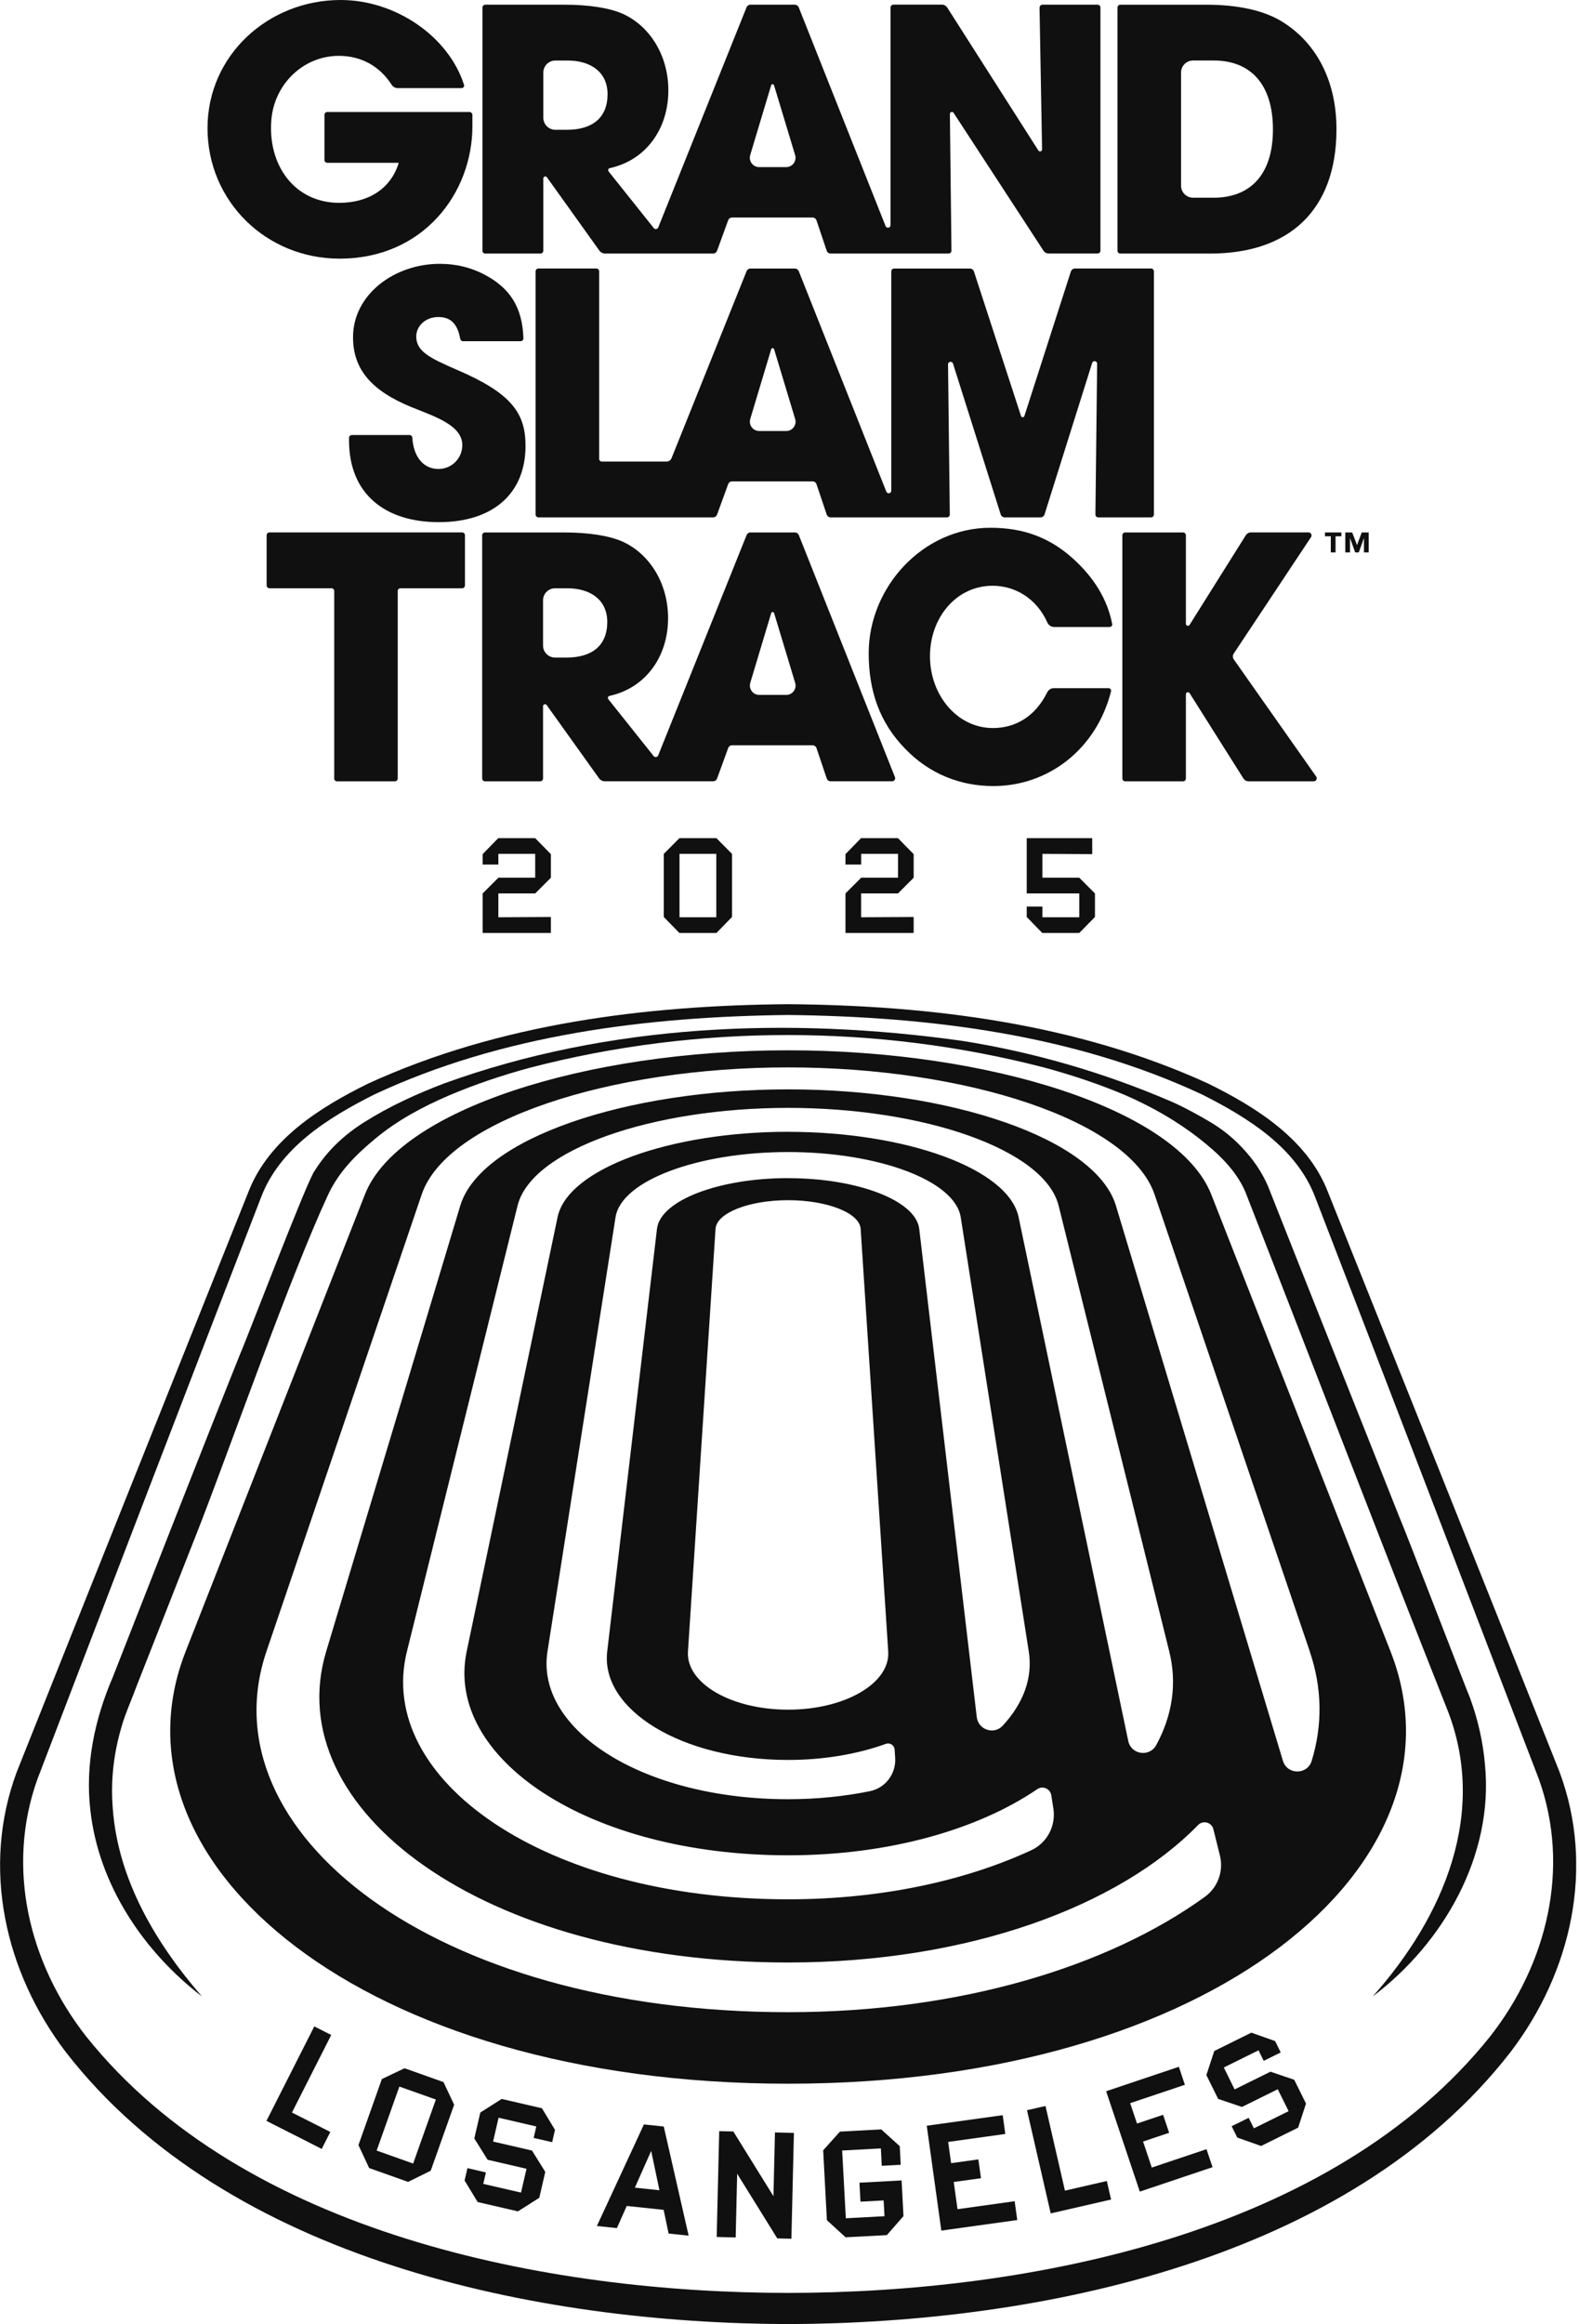
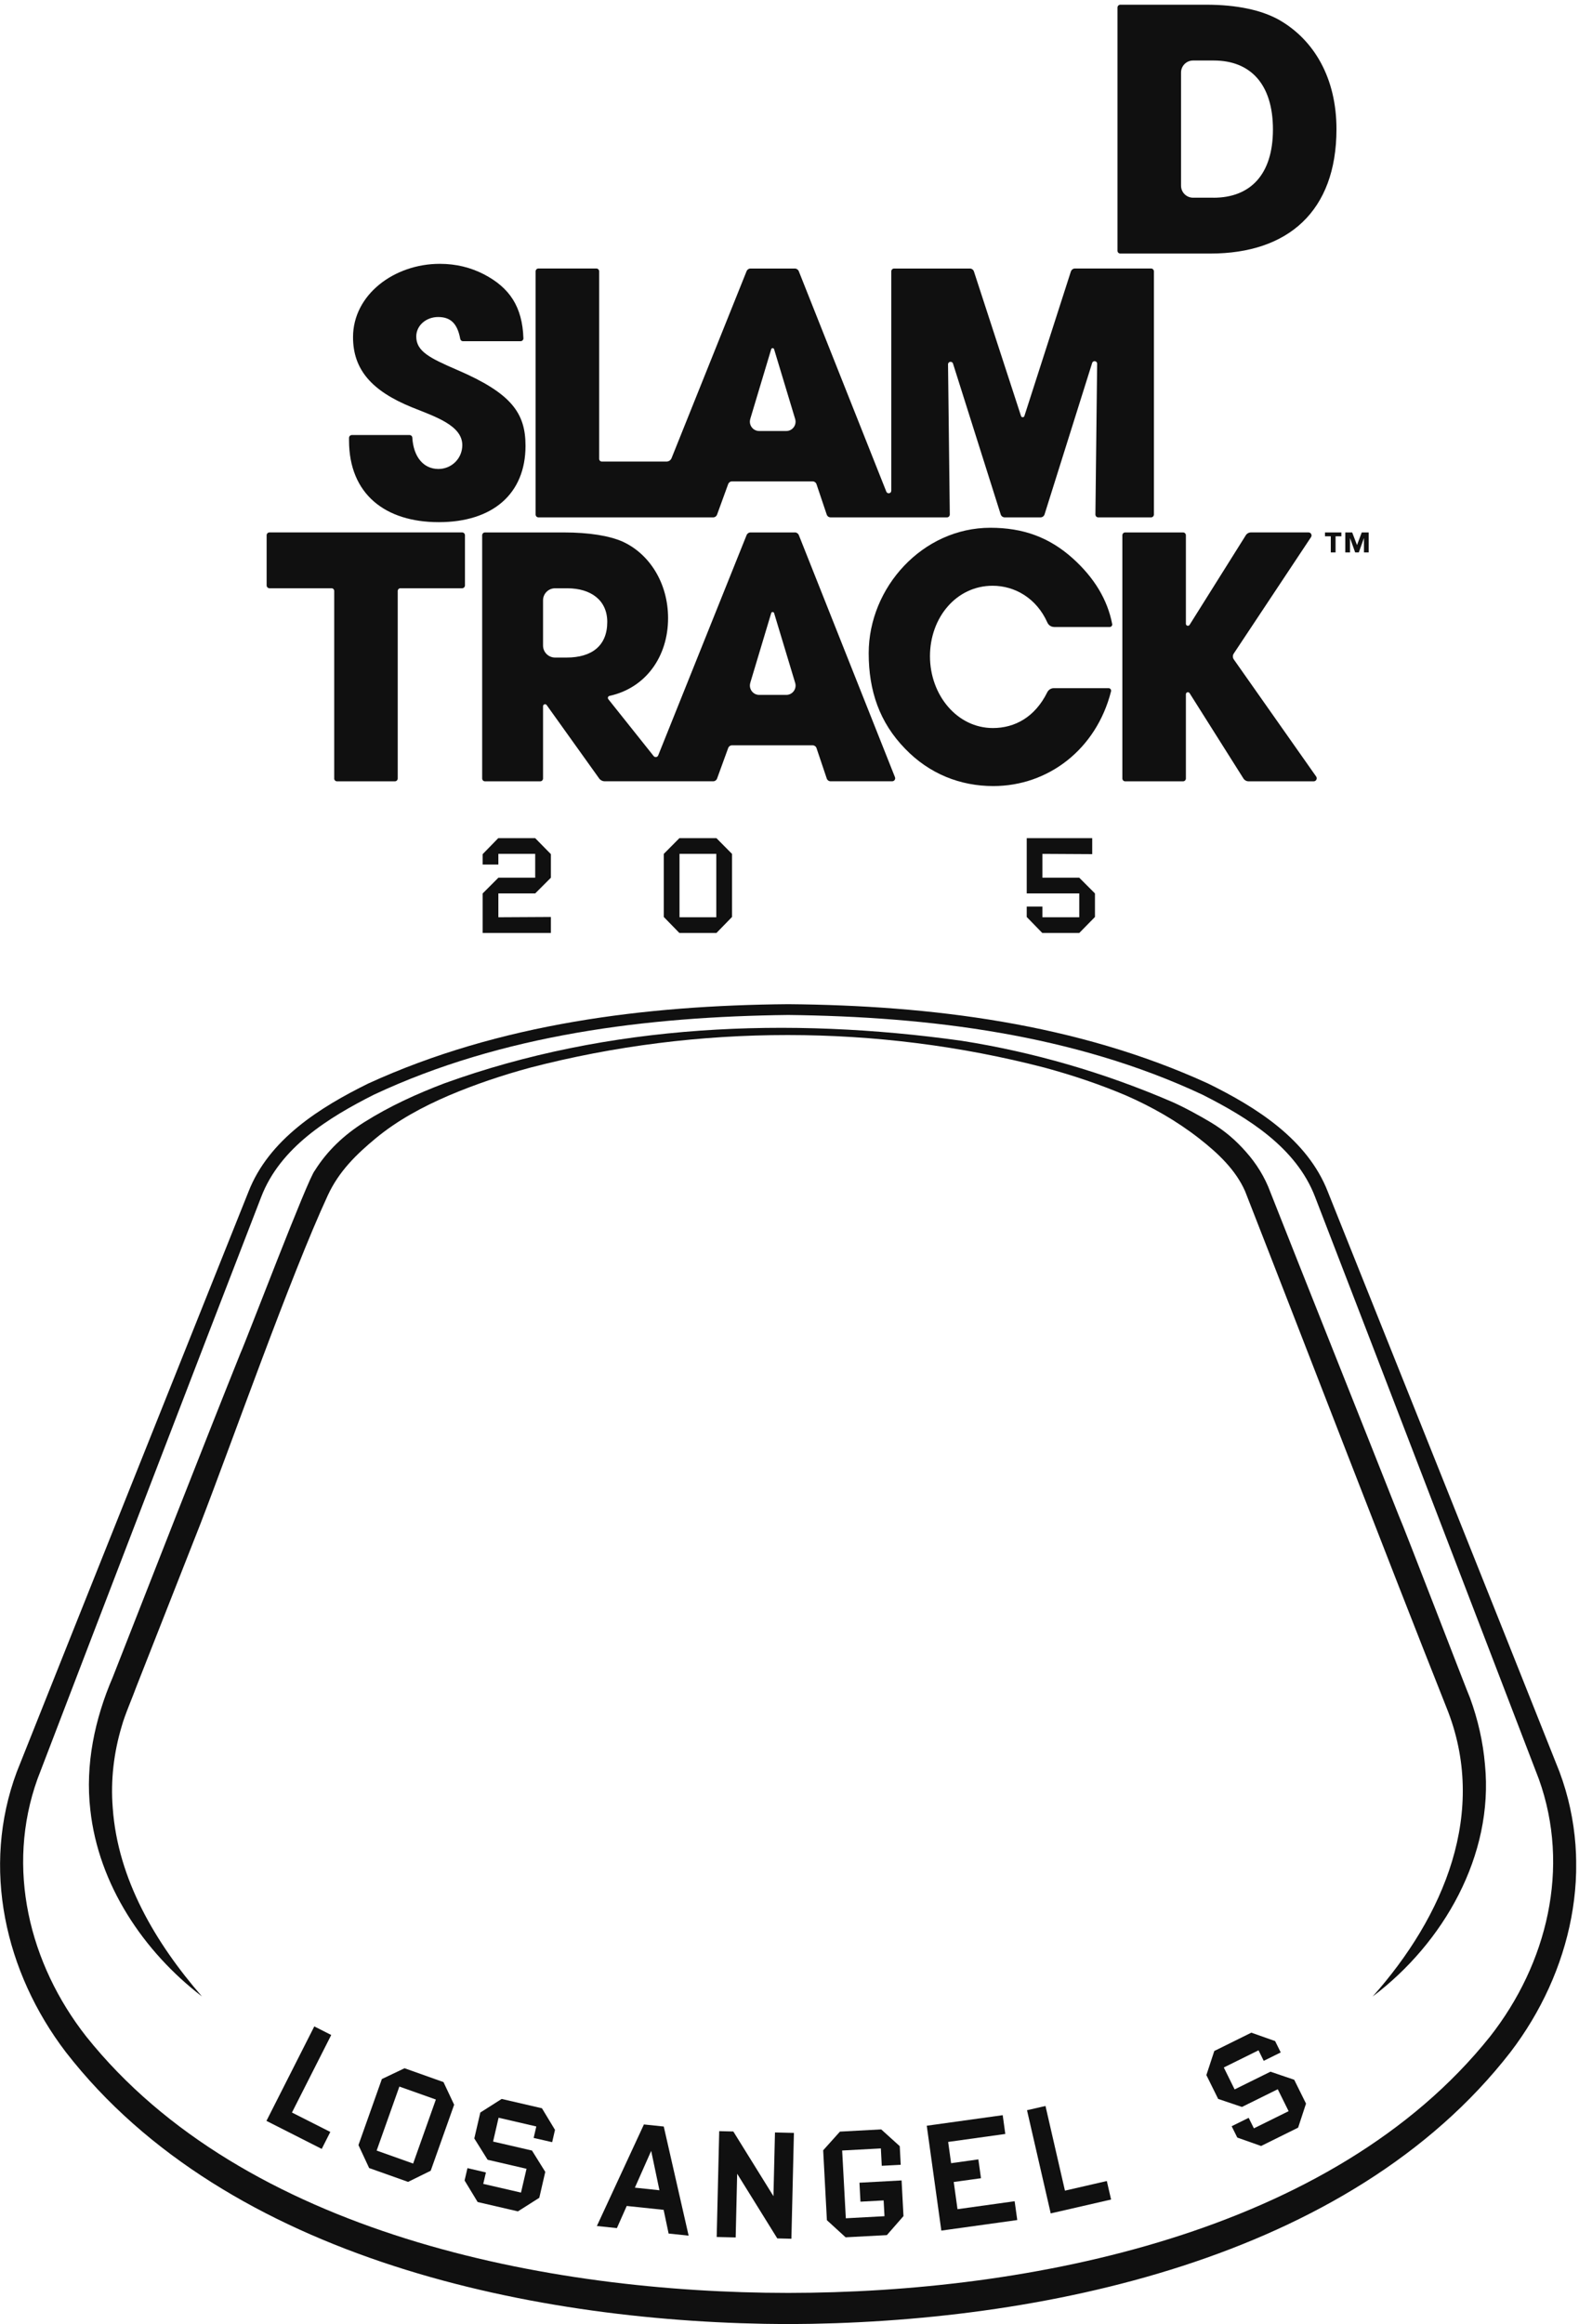
<svg xmlns="http://www.w3.org/2000/svg" width="174" height="256" viewBox="0 0 174 256" fill="none">
  <g id="_Assets/Desktop/slams/location-logo-opc2" clip-path="url(#clip0_12141_26920)">
    <path id="Vector" d="M29.405 233.53L29.359 233.614L35.366 236.659L35.454 236.701L36.399 234.834L32.172 232.695L36.456 224.242L36.498 224.154L34.634 223.209L29.405 233.53Z" fill="#101010" />
    <path id="Vector_2" d="M48.872 229.343L44.581 227.818L42.08 229.007L39.5 236.28L40.678 238.81L44.969 240.335L47.462 239.108L50.031 231.874L50.046 231.836L48.887 229.377L48.872 229.343ZM48.03 231.264L45.526 238.315L41.505 236.886L44.009 229.835L48.03 231.264Z" fill="#101010" />
    <path id="Vector_3" d="M55.323 231.209L55.285 231.197L52.96 232.676L52.929 232.695L52.266 235.55L53.734 237.898L58.021 238.892L57.412 241.515L53.253 240.554L53.547 239.293L51.512 238.82L51.195 240.181L52.636 242.555L57.031 243.573L57.072 243.584L59.394 242.109L59.428 242.086L60.087 239.232L58.624 236.884L54.336 235.893L54.942 233.267L59.1 234.231L58.807 235.493L60.846 235.961L61.158 234.605L59.721 232.226L55.323 231.209Z" fill="#101010" />
    <path id="Vector_4" d="M73.145 234.237L70.957 234.008L65.831 245.072L65.773 245.194L67.98 245.427L69.063 242.987L73.129 243.414L73.678 246.025L75.885 246.257L73.16 234.305L73.145 234.24V234.237ZM72.668 241.257L69.962 240.971L71.757 236.92L72.668 241.257Z" fill="#101010" />
    <path id="Vector_5" d="M85.231 241.908L80.81 234.784L79.255 234.746L78.977 246.405L81.069 246.455L81.233 239.438L85.654 246.561L87.209 246.599L87.487 234.94L85.399 234.891L85.231 241.908Z" fill="#101010" />
    <path id="Vector_6" d="M94.709 240.426L94.82 242.515L97.373 242.377L97.468 244.115L93.207 244.344L92.803 236.878L97.068 236.649L97.167 238.562L99.256 238.452L99.149 236.401L97.106 234.553L92.559 234.797L90.711 236.855L91.119 244.519L91.123 244.557L93.184 246.44L97.689 246.2L97.731 246.196L99.534 244.134L99.561 244.104L99.351 240.174L94.709 240.426Z" fill="#101010" />
    <path id="Vector_7" d="M105.513 243.342L105.098 240.346L108.101 239.931L107.812 237.857L104.808 238.276L104.484 235.933L110.781 235.056L110.495 232.986L102.125 234.149L103.718 245.606L103.73 245.701L112.099 244.538L111.81 242.465L105.513 243.342Z" fill="#101010" />
    <path id="Vector_8" d="M117.353 241.299L115.23 232.068L115.211 231.973L113.172 232.441L115.764 243.715L115.783 243.807L122.437 242.279L121.968 240.239L117.353 241.299Z" fill="#101010" />
-     <path id="Vector_9" d="M126.922 238.757L125.961 235.891L128.835 234.926L128.168 232.945L125.294 233.909L124.54 231.664L130.569 229.64L129.906 227.658L121.891 230.349L125.572 241.314L125.603 241.406L133.618 238.715L132.951 236.733L126.922 238.757Z" fill="#101010" />
    <path id="Vector_10" d="M142.618 229.086L140 228.198L136.051 230.149L134.858 227.733L138.685 225.842L139.257 227.001L141.132 226.075L140.514 224.825L137.892 223.898L133.848 225.899L133.81 225.918L132.938 228.571L134.237 231.197L136.859 232.081L140.804 230.13L142.001 232.546L138.174 234.437L137.599 233.278L135.724 234.204L136.345 235.454L138.967 236.381L143.011 234.38L143.049 234.361L143.918 231.712L142.618 229.086Z" fill="#101010" />
-     <path id="Vector_11" d="M86.845 115.691C64.568 115.691 43.868 122.255 40.213 131.569L20.455 181.913C11.308 205.22 39.935 229.521 86.845 229.521C133.755 229.521 162.382 205.224 153.235 181.913L133.477 131.569C129.822 122.255 109.122 115.691 86.845 115.691ZM97.879 181.913C98.104 185.389 93.16 188.32 86.845 188.32C80.53 188.32 75.583 185.386 75.811 181.913L78.849 135.362C78.963 133.597 82.55 132.202 86.845 132.202C91.141 132.202 94.727 133.601 94.841 135.362L97.879 181.913ZM86.845 129.77C79.242 129.77 72.766 132.214 72.396 135.362L66.912 181.913C66.161 188.297 75.079 193.858 86.845 193.858C90.82 193.858 94.517 193.206 97.624 192.086C98.073 191.922 98.55 192.242 98.584 192.719L98.645 193.629C98.759 195.379 97.57 196.953 95.855 197.3C93.042 197.871 90.012 198.184 86.849 198.184C70.819 198.184 58.98 190.516 60.33 181.917L67.83 134.077C68.467 130.011 76.981 126.897 86.849 126.897C96.716 126.897 105.231 130.011 105.868 134.077L113.368 181.917C113.826 184.825 112.762 187.63 110.498 190.081C109.542 191.118 107.804 190.546 107.636 189.144L101.298 135.366C100.928 132.217 94.453 129.774 86.849 129.774L86.845 129.77ZM86.845 124.667C73.925 124.667 62.567 128.7 61.443 134.07L51.426 181.91C48.98 193.595 64.724 204.362 86.845 204.362C98.02 204.362 107.804 201.5 114.306 197.075C114.908 196.663 115.735 197.029 115.849 197.75L116.078 199.213C116.375 201.115 115.388 202.998 113.639 203.806C106.367 207.171 97.086 209.21 86.845 209.21C59.945 209.21 41.357 195.947 44.84 181.913L57.033 132.808C58.569 126.619 71.882 122.033 86.845 122.033C101.808 122.033 115.118 126.619 116.657 132.808L128.85 181.913C129.727 185.45 129.189 188.945 127.417 192.215C126.677 193.576 124.65 193.286 124.33 191.77L112.248 134.073C111.123 128.7 99.766 124.671 86.845 124.671V124.667ZM144.332 181.913C145.707 185.965 145.746 190.035 144.541 193.965C144.061 195.528 141.839 195.512 141.37 193.946L122.973 132.812C120.739 125.391 104.64 119.994 86.845 119.994C69.05 119.994 52.951 125.387 50.718 132.812L35.941 181.917C30.731 199.232 53.092 216.17 86.845 216.17C106.801 216.17 123.346 209.931 132.025 201.027C132.57 200.467 133.519 200.726 133.709 201.485L134.43 204.385C134.857 206.1 134.201 207.903 132.768 208.94C122.165 216.604 105.837 221.643 86.849 221.643C47.706 221.643 22.624 201.736 29.359 181.917L46.468 131.573C49.239 123.421 67.205 117.574 86.849 117.574C106.493 117.574 124.459 123.425 127.23 131.573L144.339 181.917L144.332 181.913Z" fill="#101010" />
    <path id="Vector_12" d="M86.851 111.8C71.335 111.98 55.347 113.942 41.188 120.586C36.187 123.113 30.882 126.39 28.789 131.829C21.468 150.733 11.417 176.929 4.126 195.966C0.624 205.739 3.196 216.292 9.512 224.334C26.872 246.051 60.336 252.553 86.851 252.565C113.371 252.553 146.823 246.051 164.191 224.334C170.495 216.307 173.083 205.723 169.576 195.966C162.255 176.891 152.235 150.771 144.913 131.829C142.825 126.386 137.515 123.116 132.519 120.586C118.36 113.942 102.371 111.98 86.855 111.8H86.851ZM86.851 110.611C102.588 110.745 118.68 112.738 133.117 119.347C138.438 121.962 144.079 125.495 146.323 131.276C153.878 150.143 164.302 176.174 171.852 195.17C175.785 205.708 173.163 217.256 166.451 226.038C148.648 248.978 114.457 255.915 86.851 255.999C59.242 255.915 25.054 248.978 7.252 226.038C0.547 217.249 -2.086 205.719 1.851 195.17C9.428 176.136 19.825 150.181 27.379 131.276C29.628 125.495 35.269 121.965 40.586 119.347C55.023 112.738 71.114 110.745 86.851 110.611Z" fill="#101010" />
-     <path id="Vector_13" d="M52.058 13.892C52.058 21.264 46.65 28.49 37.426 28.49C29.312 28.49 22.867 22.155 22.867 14.117C22.867 6.079 29.571 0 37.537 0C43.586 0 49.421 4.002 51.132 9.338C51.189 9.521 51.06 9.707 50.865 9.707H43.833C43.563 9.707 43.311 9.57 43.166 9.345C41.855 7.31 39.831 6.152 37.343 6.152C33.428 6.152 30.25 9.254 29.907 13.153C29.468 18.146 32.43 22.342 37.385 22.342C40.643 22.342 43.09 20.749 43.94 17.932H36.066C35.894 17.932 35.753 17.791 35.753 17.62V12.65C35.753 12.478 35.894 12.337 36.066 12.337H51.742C51.913 12.337 52.054 12.478 52.054 12.65V13.892H52.058Z" fill="#101010" />
-     <path id="Vector_14" d="M114.553 0.832L114.832 16.455C114.835 16.679 114.542 16.767 114.424 16.576L104.373 0.82C104.251 0.63 104.038 0.512 103.809 0.512H98.447C98.275 0.512 98.134 0.653 98.134 0.824V24.801C98.134 25.11 97.707 25.194 97.589 24.904L88.019 0.813C87.946 0.634 87.771 0.516 87.58 0.516H82.702C82.508 0.516 82.336 0.634 82.264 0.813L72.537 25.049C72.453 25.255 72.183 25.293 72.042 25.122L67.068 18.886C66.961 18.753 67.03 18.555 67.197 18.52C71.207 17.644 73.65 14.168 73.65 9.96C73.65 6.069 71.577 2.848 68.611 1.514C67.167 0.885 64.979 0.516 62.128 0.516H53.477C53.305 0.516 53.164 0.657 53.164 0.828V27.618C53.164 27.79 53.305 27.93 53.477 27.93H59.559C59.731 27.93 59.872 27.79 59.872 27.618V19.66C59.872 19.443 60.15 19.355 60.272 19.53L66.05 27.607C66.195 27.808 66.427 27.927 66.675 27.927H78.59C78.776 27.927 78.948 27.808 79.013 27.633L80.244 24.253C80.308 24.081 80.472 23.963 80.655 23.963H89.555C89.742 23.963 89.909 24.085 89.97 24.26L91.102 27.622C91.163 27.805 91.335 27.927 91.529 27.927H104.533C104.709 27.927 104.846 27.786 104.846 27.61L104.674 12.552C104.674 12.331 104.96 12.243 105.082 12.43L114.992 27.622C115.114 27.812 115.323 27.923 115.552 27.923H120.953C121.124 27.923 121.265 27.782 121.265 27.61V0.828C121.265 0.657 121.124 0.516 120.953 0.516H114.877C114.702 0.516 114.561 0.66 114.565 0.832H114.553ZM62.464 14.297H61.198C60.467 14.297 59.872 13.703 59.872 12.971V7.993C59.872 7.262 60.467 6.667 61.198 6.667H62.54C65.17 6.667 66.95 8.001 66.95 10.372C66.95 13.002 65.246 14.297 62.468 14.297H62.464ZM82.668 17.087L84.977 9.396C85.023 9.24 85.248 9.24 85.297 9.396L87.619 17.083C87.817 17.743 87.325 18.406 86.639 18.406H83.655C82.969 18.406 82.477 17.743 82.671 17.087H82.668Z" fill="#101010" />
    <path id="Vector_15" d="M123.144 27.62V0.83C123.144 0.659 123.285 0.518 123.457 0.518H132.901C136.309 0.518 139.015 1.112 140.94 2.183C144.831 4.405 147.274 8.628 147.274 14.223C147.274 23.264 141.938 27.929 133.382 27.929H123.453C123.282 27.929 123.141 27.788 123.141 27.616L123.144 27.62ZM133.717 21.781C137.753 21.781 140.273 19.262 140.273 14.261C140.273 9.261 137.791 6.665 133.751 6.665H131.472C130.74 6.665 130.146 7.26 130.146 7.992V20.451C130.146 21.183 130.74 21.777 131.472 21.777H133.717V21.781Z" fill="#101010" />
    <path id="Vector_16" d="M51.023 37.587C50.874 37.587 50.745 37.48 50.718 37.331C50.39 35.559 49.59 34.919 48.279 34.919C46.968 34.919 45.87 35.845 45.87 37.068C45.87 38.699 47.353 39.439 50.352 40.735C56.389 43.326 57.91 45.514 57.91 49.108C57.91 54.406 54.278 57.516 48.351 57.516C42.425 57.516 38.461 54.406 38.461 48.514V48.232C38.461 48.06 38.602 47.919 38.773 47.919H45.127C45.291 47.919 45.428 48.045 45.436 48.209C45.562 50.305 46.648 51.658 48.313 51.658C49.758 51.658 50.943 50.511 50.943 49.028C50.943 46.844 47.905 45.88 45.424 44.878C40.942 43.063 38.903 40.693 38.903 37.137C38.903 32.468 43.423 29.061 48.462 29.061C50.276 29.061 51.869 29.468 53.314 30.208C56.153 31.683 57.563 33.783 57.678 37.263C57.685 37.438 57.541 37.583 57.365 37.583H51.019L51.023 37.587Z" fill="#101010" />
    <path id="Vector_17" d="M118.004 29.91L112.885 45.822C112.828 46.005 112.569 46.005 112.512 45.822L107.325 29.906C107.26 29.711 107.081 29.578 106.875 29.578H98.528C98.356 29.578 98.215 29.719 98.215 29.891V54.054C98.215 54.363 97.789 54.447 97.67 54.157L88.024 29.875C87.951 29.696 87.776 29.578 87.586 29.578H82.707C82.513 29.578 82.341 29.696 82.269 29.875L74.002 50.468C73.91 50.693 73.693 50.842 73.449 50.842H66.326C66.158 50.842 66.025 50.708 66.025 50.54V29.887C66.025 29.715 65.884 29.574 65.712 29.574H59.336C59.164 29.574 59.023 29.715 59.023 29.887V56.677C59.023 56.848 59.164 56.989 59.336 56.989H78.591C78.778 56.989 78.949 56.871 79.014 56.696L80.245 53.315C80.31 53.144 80.474 53.025 80.657 53.025H89.556C89.743 53.025 89.91 53.147 89.972 53.323L91.103 56.684C91.165 56.867 91.336 56.989 91.53 56.989H104.352C104.527 56.989 104.664 56.848 104.664 56.673L104.47 40.139C104.466 39.815 104.923 39.743 105.019 40.052L110.271 56.658C110.332 56.856 110.515 56.989 110.72 56.989H114.658C114.863 56.989 115.046 56.856 115.107 56.658L120.352 39.979C120.451 39.67 120.904 39.743 120.901 40.067L120.71 56.673C120.71 56.848 120.847 56.989 121.022 56.989H126.842C127.014 56.989 127.155 56.848 127.155 56.677V29.887C127.155 29.715 127.014 29.574 126.842 29.574H118.461C118.255 29.574 118.073 29.708 118.012 29.902L118.004 29.91ZM82.673 46.157L84.983 38.466C85.028 38.31 85.253 38.31 85.303 38.466L87.624 46.154C87.822 46.813 87.33 47.476 86.644 47.476H83.66C82.974 47.476 82.482 46.813 82.677 46.157H82.673Z" fill="#101010" />
    <path id="Vector_18" d="M36.83 85.751V65.097C36.83 64.929 36.697 64.796 36.529 64.796H29.695C29.524 64.796 29.383 64.655 29.383 64.484V58.957C29.383 58.786 29.524 58.645 29.695 58.645H50.925C51.096 58.645 51.237 58.786 51.237 58.957V64.484C51.237 64.655 51.096 64.796 50.925 64.796H44.129C43.961 64.796 43.828 64.929 43.828 65.097V85.751C43.828 85.922 43.687 86.063 43.515 86.063H37.139C36.967 86.063 36.826 85.922 36.826 85.751H36.83Z" fill="#101010" />
    <path id="Vector_19" d="M116.152 69.06C115.835 69.06 115.549 68.869 115.42 68.58C114.223 65.897 111.841 64.521 109.379 64.521C105.388 64.521 102.48 68.023 102.48 72.284C102.48 76.545 105.457 80.193 109.413 80.193C111.822 80.193 114.044 79.004 115.408 76.248C115.542 75.978 115.82 75.802 116.125 75.802H122.162C122.345 75.802 122.478 75.974 122.433 76.149C120.809 82.544 115.504 86.585 109.455 86.585C105.83 86.585 102.415 85.251 99.74 82.472C96.923 79.583 95.727 76.1 95.727 71.953C95.727 64.692 101.676 58.133 109.135 58.133C112.725 58.133 115.61 59.169 118.217 61.506C120.584 63.64 122.044 66.053 122.558 68.736C122.593 68.907 122.455 69.064 122.284 69.064H116.152V69.06Z" fill="#101010" />
    <path id="Vector_20" d="M145.038 85.537L135.964 72.64C135.826 72.445 135.823 72.186 135.956 71.988L144.471 59.163C144.619 58.942 144.459 58.645 144.192 58.645H137.854C137.622 58.645 137.401 58.767 137.279 58.965L131.089 68.828C130.971 69.015 130.681 68.931 130.681 68.71V58.961C130.681 58.789 130.54 58.648 130.369 58.648H123.992C123.821 58.648 123.68 58.789 123.68 58.961V85.751C123.68 85.922 123.821 86.063 123.992 86.063H130.369C130.54 86.063 130.681 85.922 130.681 85.751V76.47C130.681 76.249 130.971 76.165 131.089 76.352L137.019 85.747C137.145 85.945 137.362 86.063 137.595 86.063H144.764C145.035 86.063 145.191 85.758 145.038 85.537Z" fill="#101010" />
    <path id="Vector_21" d="M87.587 58.648H82.709C82.514 58.648 82.343 58.767 82.27 58.946L72.529 83.212C72.445 83.418 72.174 83.456 72.033 83.285L67.037 77.019C66.93 76.886 66.999 76.687 67.166 76.653C71.176 75.776 73.619 72.301 73.619 68.093C73.619 64.201 71.545 60.981 68.58 59.647C67.136 59.018 64.948 58.648 62.097 58.648H53.445C53.274 58.648 53.133 58.789 53.133 58.961V85.751C53.133 85.922 53.274 86.063 53.445 86.063H59.528C59.7 86.063 59.841 85.922 59.841 85.751V77.793C59.841 77.576 60.119 77.488 60.241 77.663L66.019 85.739C66.164 85.941 66.396 86.059 66.644 86.059H78.593C78.779 86.059 78.951 85.941 79.016 85.766L80.247 82.385C80.311 82.214 80.475 82.096 80.658 82.096H89.558C89.745 82.096 89.912 82.218 89.973 82.393L91.105 85.755C91.166 85.938 91.338 86.059 91.532 86.059H98.312C98.549 86.059 98.709 85.823 98.621 85.602L88.029 58.942C87.957 58.763 87.782 58.645 87.591 58.645L87.587 58.648ZM62.432 72.43H61.167C60.435 72.43 59.841 71.836 59.841 71.104V66.126C59.841 65.394 60.435 64.8 61.167 64.8H62.509C65.138 64.8 66.918 66.134 66.918 68.504C66.918 71.134 65.215 72.43 62.436 72.43H62.432ZM82.674 75.224L84.984 67.533C85.03 67.376 85.255 67.376 85.304 67.533L87.625 75.22C87.824 75.879 87.332 76.543 86.646 76.543H83.662C82.976 76.543 82.484 75.879 82.678 75.224H82.674Z" fill="#101010" />
    <path id="Vector_22" d="M146.648 60.851V59.072H146.008V58.648H147.814V59.072H147.174V60.851H146.652H146.648ZM150.303 60.851V59.293H150.292L149.735 60.851H149.335L148.779 59.293H148.767V60.851H148.245V58.652H149.007L149.537 60.04L150.059 58.652H150.822V60.851H150.299H150.303Z" fill="#101010" />
    <path id="Vector_23" d="M53.188 102.767V98.411L54.918 96.681H58.977V94.055H54.918V95.232H53.188V94.085L54.903 92.324H58.977L60.707 94.085V96.681L58.977 98.411H54.918V101.037L60.707 101.006V102.767H53.188Z" fill="#101010" />
    <path id="Vector_24" d="M74.864 102.767L73.148 101.006V94.055L74.864 92.324H78.949L80.664 94.055V101.006L78.949 102.767H74.864ZM74.879 101.037H78.934V94.055H74.879V101.037Z" fill="#101010" />
-     <path id="Vector_25" d="M93.168 102.767V98.411L94.898 96.681H98.957V94.055H94.898V95.232H93.168V94.085L94.883 92.324H98.954L100.684 94.085V96.681L98.954 98.411H94.894V101.037L100.684 101.006V102.767H93.164H93.168Z" fill="#101010" />
    <path id="Vector_26" d="M114.856 102.767L113.141 101.006V99.859H114.871V101.037H118.93V98.411H113.141V92.324H120.359V94.085L114.871 94.055V96.681H118.93L120.66 98.411V101.006L118.93 102.767H114.86H114.856Z" fill="#101010" />
    <path id="Vector_27" d="M151.251 219.927C159.095 211.123 164.065 199.567 159.377 188.038C152.563 170.872 143.941 148.423 137.207 131.219C136.181 128.882 134.241 127.038 132.153 125.41C129.679 123.478 126.95 121.923 124.092 120.673C121.188 119.438 118.173 118.432 115.112 117.601C96.684 112.814 76.888 112.814 58.461 117.593C55.396 118.42 52.385 119.43 49.481 120.661C46.615 121.892 43.821 123.382 41.409 125.38C39.259 127.156 37.346 129.027 36.126 131.661C31.991 140.598 25.603 158.755 22.051 167.941L15.034 185.774C14.642 186.872 13.723 188.976 13.414 190.142C12.538 193.046 12.18 196.103 12.423 199.133C12.972 206.992 17.146 214.028 22.253 219.908C15.808 214.965 10.849 207.579 9.954 199.362C9.374 194.365 10.445 189.338 12.423 184.749C15.915 175.842 22.916 157.963 26.483 149.09C27.158 147.604 33.958 129.721 34.697 128.928C36.065 126.752 37.902 125.018 40.139 123.607C42.956 121.835 45.914 120.493 48.944 119.339C67.097 112.76 86.962 111.987 105.946 114.639C113.851 115.878 121.641 118.138 129.066 121.332C130.392 121.904 132.214 122.902 133.426 123.63C134.981 124.564 136.174 125.601 137.298 126.874C138.445 128.158 139.394 129.683 139.989 131.314C143.488 140.194 150.63 158.058 154.137 166.938C154.632 168.002 161.763 186.552 161.992 187.032C162.857 189.391 163.425 191.865 163.638 194.376C164.618 204.37 159.065 214.035 151.255 219.92L151.251 219.927Z" fill="#101010" />
  </g>
  <defs>
    <clipPath id="clip0_12141_26920">
      <rect width="173.687" height="256" fill="white" />
    </clipPath>
  </defs>
</svg>